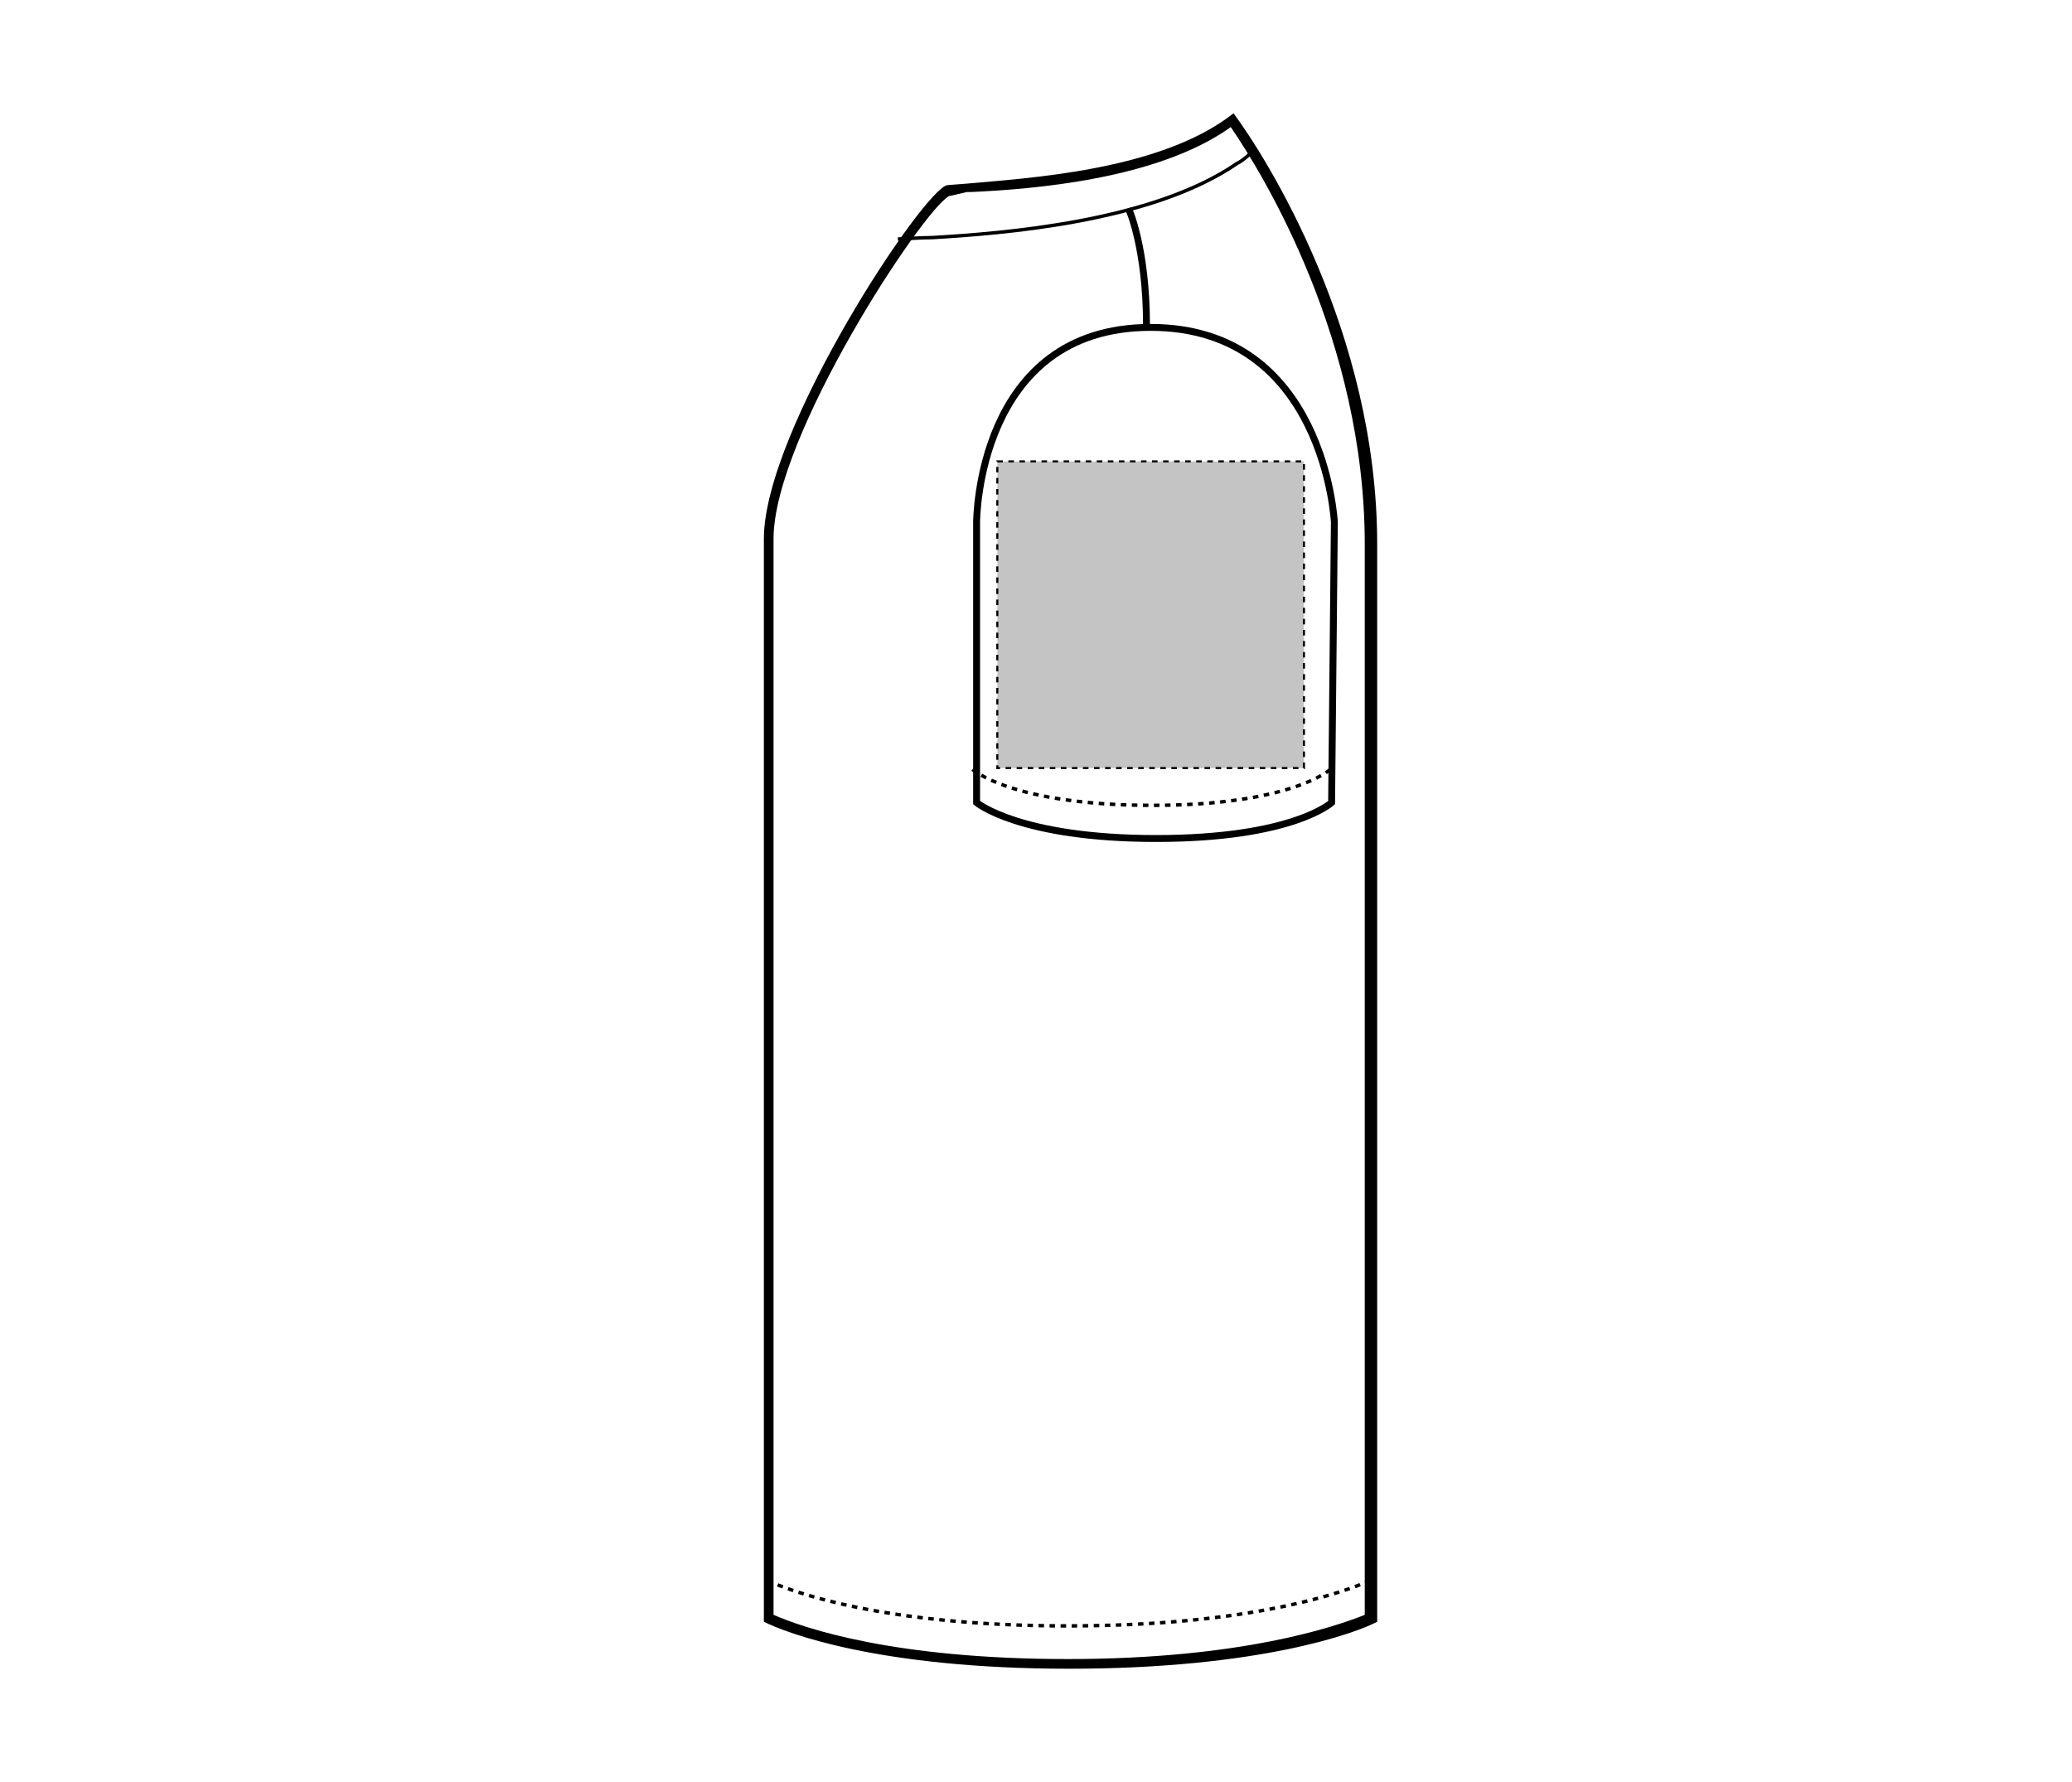
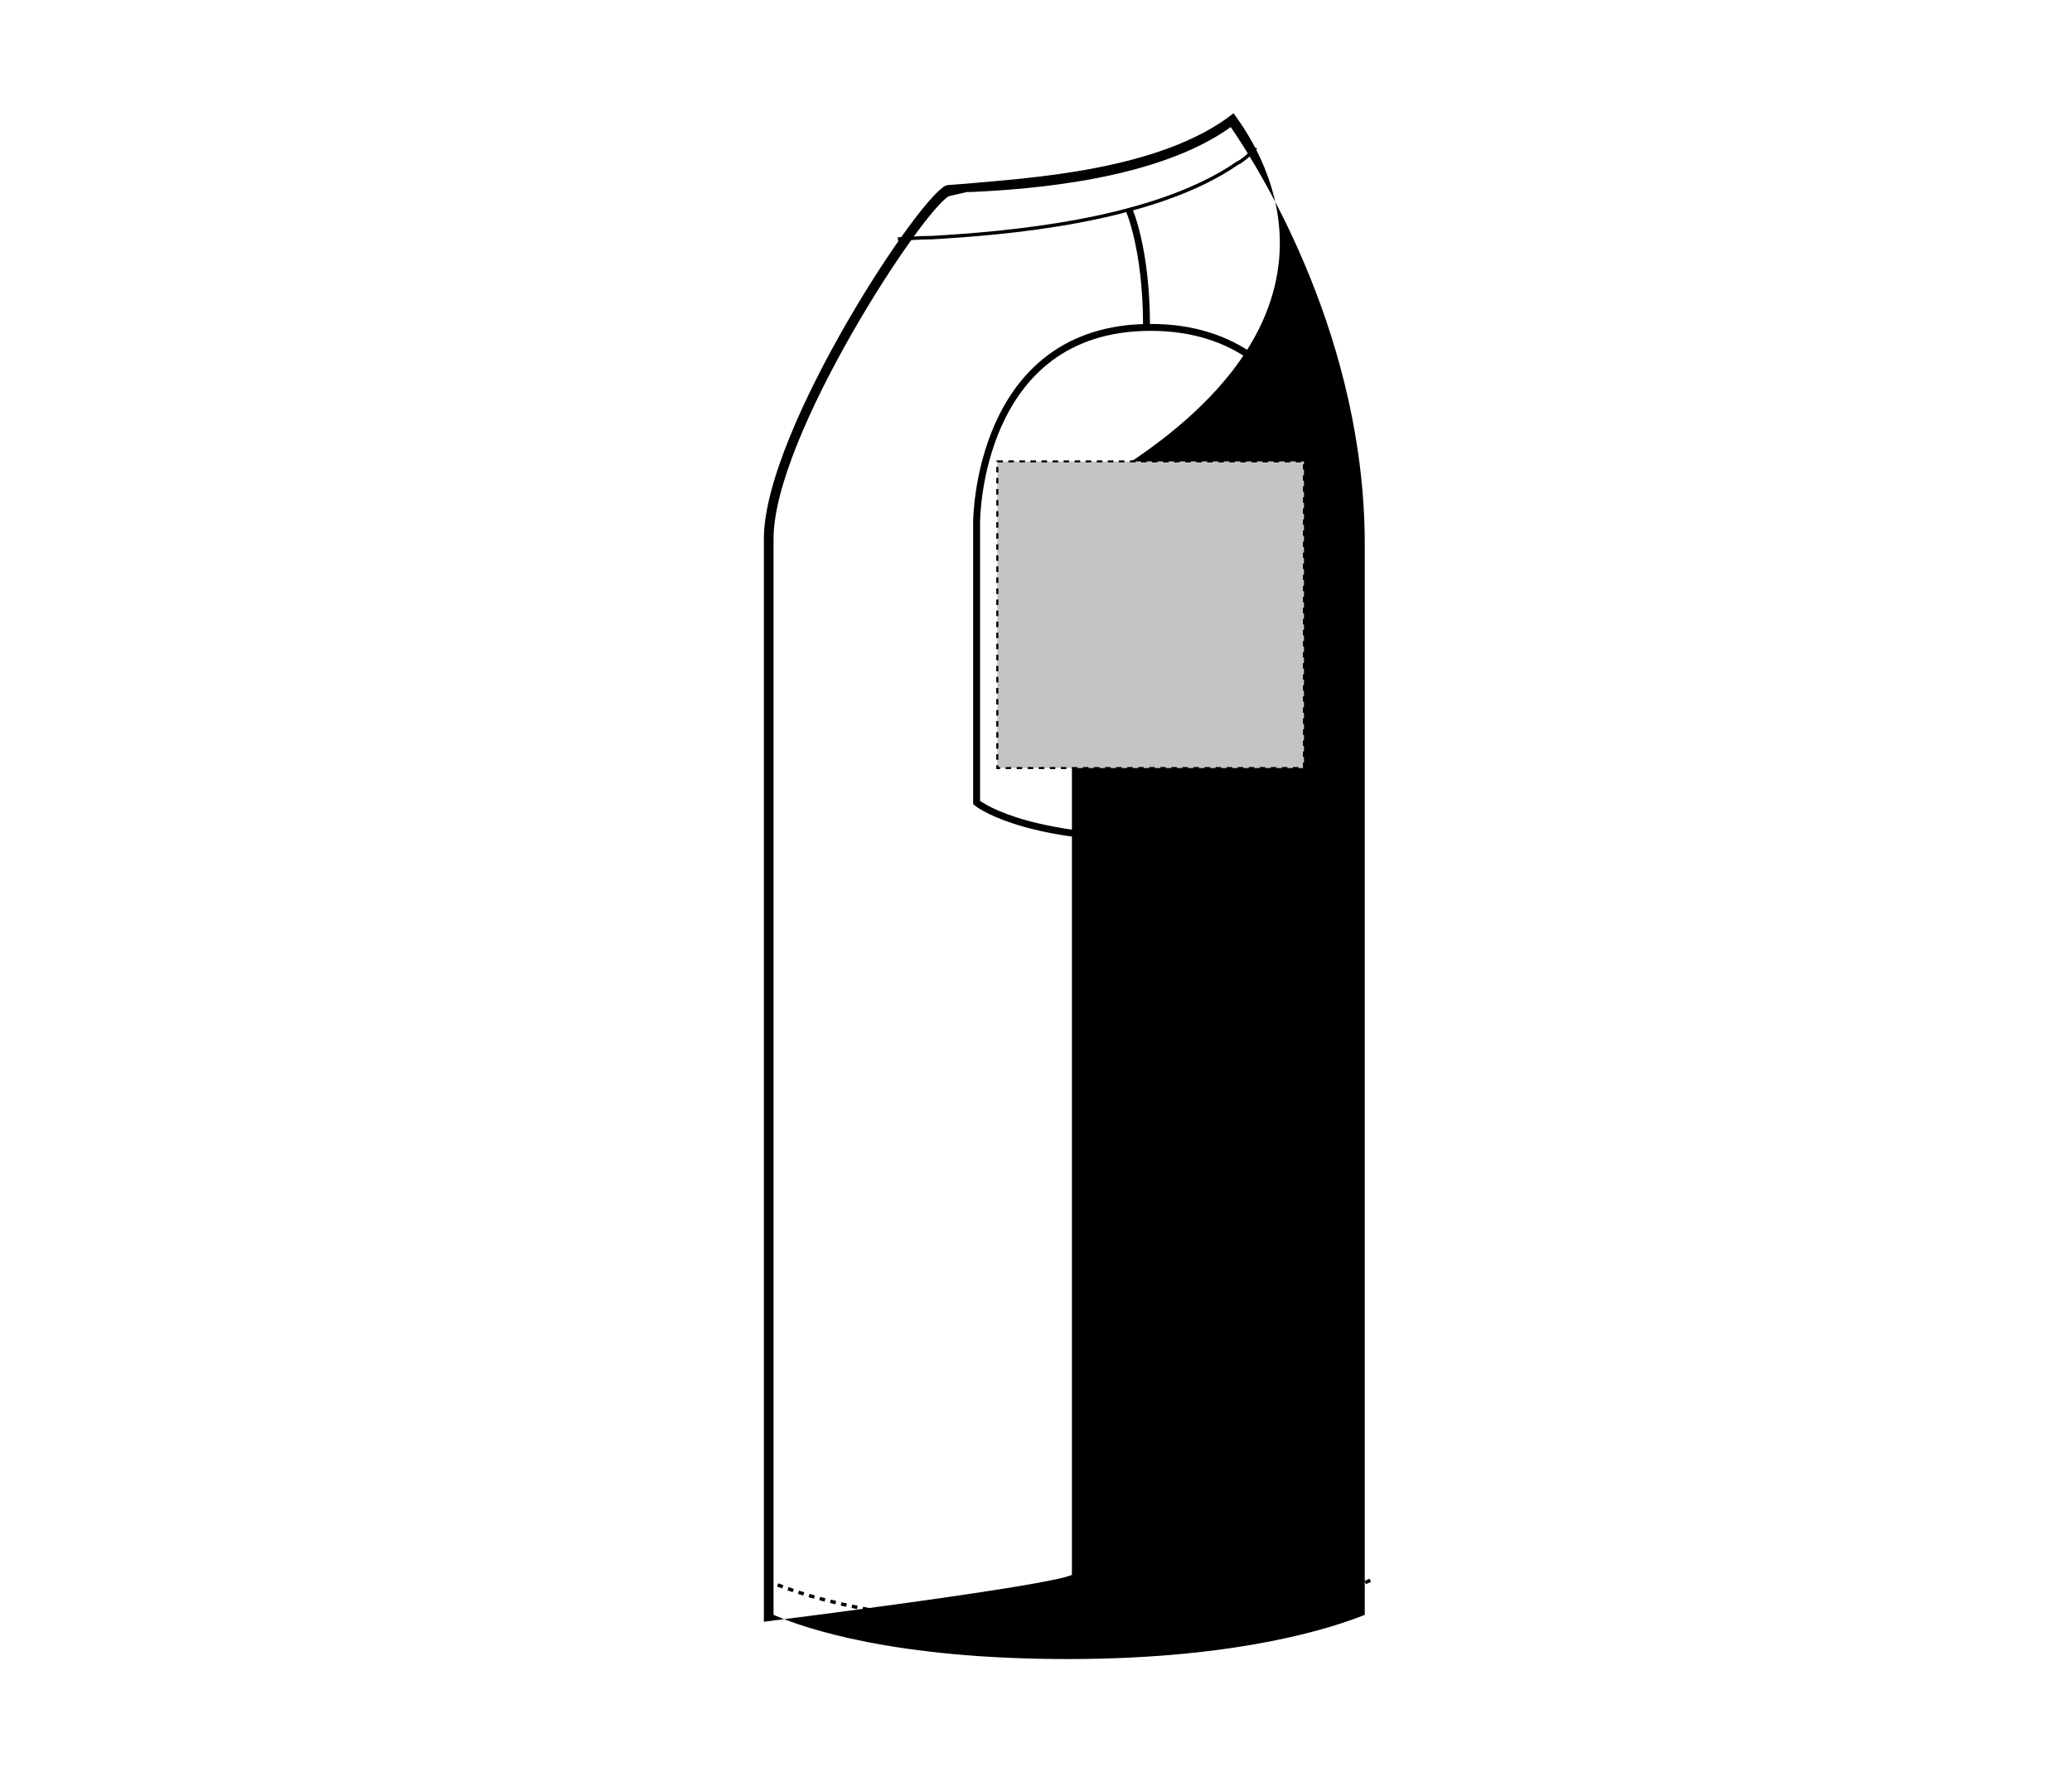
<svg xmlns="http://www.w3.org/2000/svg" id="Layer_1" x="0px" y="0px" viewBox="0 0 150 129" style="enable-background:new 0 0 150 129;" xml:space="preserve">
  <style type="text/css">	.st0{fill:none;stroke:#000000;stroke-width:0.5;}	.st1{fill:none;stroke:#000000;stroke-width:0.25;stroke-dasharray:0.4;}	.st2{fill:none;stroke:#000000;stroke-width:0.25;}	.st3{fill:#C4C4C4;stroke:#000000;stroke-width:0.15;stroke-dasharray:0.4;}</style>
  <g id="v-neck-top-left-sleeve-garmentoutline">
-     <path d="M89.1,9.2c2.4,3.5,9.7,15.5,9.7,30.2v77.5c-2,0.8-8.8,3.2-21.5,3.2c-12.5,0-19-2.2-21.3-3.2V39c0-7.4,10.8-23.8,12.7-24.8   l1.3-0.3h0.3C74.7,13.7,83.8,13,89.1,9.2 M89.3,8.2c-5.3,4.2-15.1,4.7-19.4,5.1l-1.3,0.1C67,13.5,55.3,31.1,55.3,39v78.4   c1.6,0.8,8.3,3.4,22.1,3.4s20.8-2.6,22.3-3.4v-78C99.7,24,91.6,11.3,89.3,8.2L89.3,8.2z" />
+     <path d="M89.1,9.2c2.4,3.5,9.7,15.5,9.7,30.2v77.5c-2,0.8-8.8,3.2-21.5,3.2c-12.5,0-19-2.2-21.3-3.2V39c0-7.4,10.8-23.8,12.7-24.8   l1.3-0.3h0.3C74.7,13.7,83.8,13,89.1,9.2 M89.3,8.2c-5.3,4.2-15.1,4.7-19.4,5.1l-1.3,0.1C67,13.5,55.3,31.1,55.3,39v78.4   s20.8-2.6,22.3-3.4v-78C99.7,24,91.6,11.3,89.3,8.2L89.3,8.2z" />
    <path class="st0" d="M96.4,58.1c0,0-2.8,2.6-12.7,2.6s-13-2.6-13-2.6V37.8c0,0,0-14.1,12.6-14.1s13.3,14.1,13.3,14.1L96.4,58.1z" />
-     <path class="st1" d="M96.3,55.7c0,0-2.8,2.6-12.9,2.6s-13-2.6-13-2.6" />
    <path class="st0" d="M81.7,15.1c0,0,1.3,2.8,1.3,8.5" />
    <path class="st2" d="M65,17.3c0.4,0,1.6-0.1,2.5-0.1c5-0.3,15.9-1.1,22.1-5.4c0.3-0.1,1.2-0.9,1.3-1.1" />
    <path class="st1" d="M99.2,114.4c-1.7,0.8-8.5,3.3-21.9,3.3c-13.5,0-20-2.5-21.8-3.3" />
  </g>
  <rect id="v-neck-top-left-sleeve-garmentscreenbounds" x="72.2" y="33.4" class="st3" width="22.2" height="22.2" />
</svg>